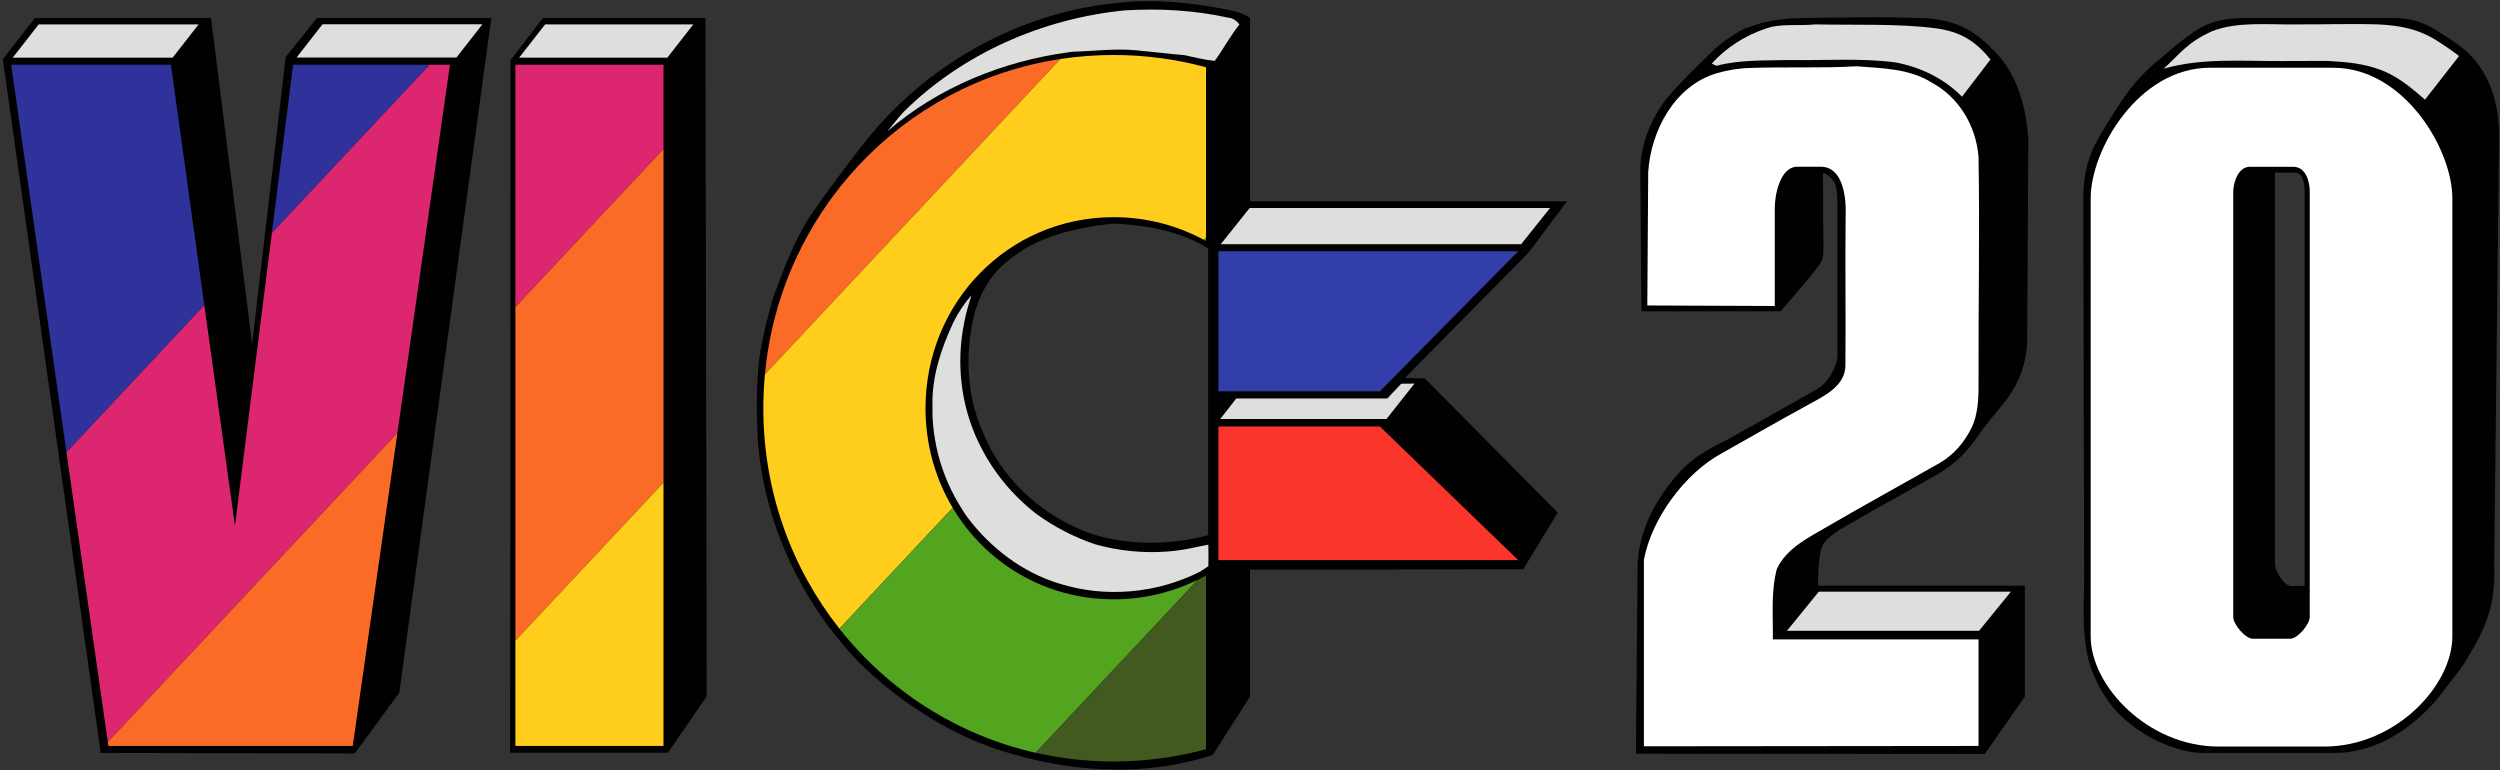
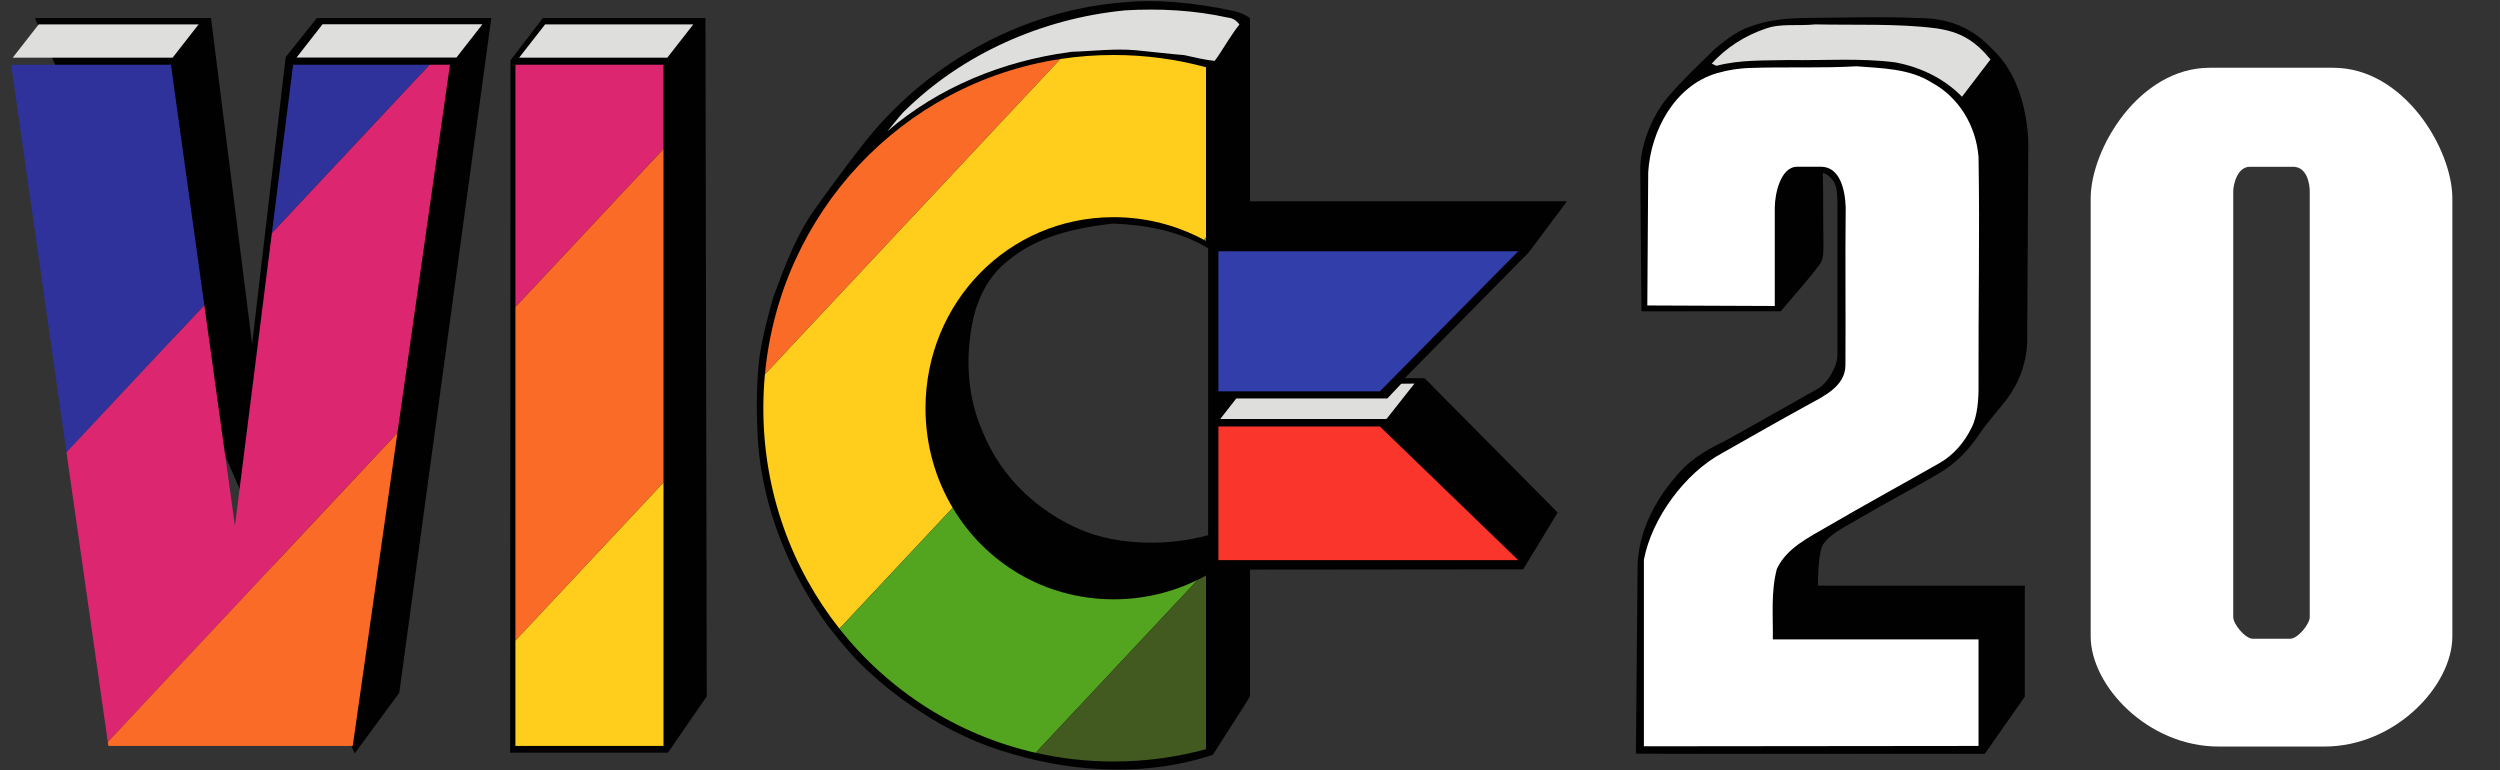
<svg xmlns="http://www.w3.org/2000/svg" xmlns:ns1="http://www.inkscape.org/namespaces/inkscape" xmlns:ns2="http://sodipodi.sourceforge.net/DTD/sodipodi-0.dtd" width="560" height="172.5" viewBox="0 0 148.167 45.641" version="1.1" id="svg4786" ns1:version="0.92.5 (2060ec1f9f, 2020-04-08)" ns2:docname="logo.svg">
  <rect x="0" y="0" width="148.167" height="45.641" fill="#333333" stroke="none" />
  <defs id="defs4780" />
  <ns2:namedview id="base" pagecolor="#ffffff" bordercolor="#666666" borderopacity="1.0" ns1:pageopacity="0.0" ns1:pageshadow="2" ns1:zoom="2.4691406" ns1:cx="87.503266" ns1:cy="148.33024" ns1:document-units="mm" ns1:current-layer="layer1" showgrid="false" units="px" ns1:window-width="3840" ns1:window-height="2065" ns1:window-x="0" ns1:window-y="0" ns1:window-maximized="1" />
  <g ns1:label="Layer 1" ns1:groupmode="layer" id="layer1" transform="translate(0,-251.359)">
    <g id="g4857" transform="matrix(0.264,0,0,0.264,-2.334,250.752)">
      <path id="path2" d="m 289.459,6.35 c -1.418,-0.986 -2.708,-1.393 -4.37,-1.741 -8.058,-1.656 -16.311,-2.576 -24.532,-1.742 -22.83,1.925 -44.398,14.155 -58.31,32.279 -3.01,3.858 -5.92,7.788 -8.806,11.737 -0.223,0.335 -0.684,1.005 -0.907,1.34 -4.758,6.236 -7.446,13.656 -10.146,20.93 -1.249,4.482 -2.425,9.017 -3.089,13.623 -0.729,6.454 -0.657,12.972 -0.25,19.439 1.255,14.629 7.005,28.771 15.667,40.594 2.07,2.693 4.239,5.322 6.572,7.799 4.225,4.213 8.852,8.045 13.885,11.258 6.519,4.369 13.735,7.736 21.305,9.814 14.439,4.152 30.275,4.836 44.642,0.077 l 8.338,-13.063 v -28.525 l 61.333,-0.063 7.741,-12.742 -29.862,-30.15 -4.467,-0.028 27.854,-28.241 8.563,-11.458 h -71.161 z m -9.399,116.099 c -8.813,2.438 -20.159,2.393 -28.618,-1.242 -9.68,-4.087 -17.895,-11.882 -21.865,-21.688 -3.726,-8.167 -4.12,-17.504 -2.136,-26.182 1.203,-4.797 3.713,-9.463 7.695,-12.512 6.545,-5.514 15.227,-7.399 23.514,-8.333 7.301,0.25 15.1,1.688 21.409,5.552 z" ns1:connector-curvature="0" style="fill:#010101" />
-       <path id="path4" d="M 88.46,171.447 98.475,157.831 119.134,6.35 H 79.979 L 72.975,15.114 65.44,79.53 56.205,6.35 h -39.54 l -7.188,9.22 21.975,155.756 z" ns1:connector-curvature="0" style="fill:#010101" />
-       <path id="path6" d="m 512.711,6.35 c -8.543,0 -11.24,3.176 -13.843,4.931 -2.233,1.688 -3.809,3.178 -5.968,4.939 -4.563,3.746 -7.354,7.929 -10.461,12.916 -3.179,5.148 -5.914,9.132 -5.914,17.894 l 0.192,83.273 c 0.105,7.53 -0.897,15.344 1.771,22.579 1.771,4.495 4.486,8.845 8.411,11.763 3.68,3.174 10.731,6.683 16.481,6.683 h 29.736 c 8.955,0 17.252,-5.423 22.837,-12.075 l 5.449,-7.063 c 6.38,-9.774 7.663,-15.058 7.374,-23.15 l 1.109,-96.635 C 569.753,24 567.079,16.637 559.979,11.834 556.371,9.507 552.68,6.355 546.528,6.355 h -33.82 z m 6.85,34.705 h 4.238 c 2.423,-0.161 2.425,3.27 2.425,4.872 l -0.002,87.859 -2.921,0.08 c -1.703,0 -3.739,-3.271 -3.739,-4.871 z" ns1:connector-curvature="0" style="fill:#010101" />
+       <path id="path4" d="M 88.46,171.447 98.475,157.831 119.134,6.35 H 79.979 L 72.975,15.114 65.44,79.53 56.205,6.35 h -39.54 z" ns1:connector-curvature="0" style="fill:#010101" />
      <path id="path8" d="m 421.312,82.293 c -0.104,2.458 -2.209,6.043 -4.298,7.226 -6.882,3.851 -13.715,7.788 -20.612,11.605 -3.708,1.78 -7.396,3.812 -10.206,6.873 -5.618,6.04 -9.863,13.88 -9.732,22.323 l -0.371,41.195 78.313,0.026 9.002,-12.854 V 133.781 H 416.99 c 0,0 -0.149,-7.395 1.191,-9.354 1.759,-2.564 5.505,-4.146 8.188,-5.816 5.81,-3.438 11.822,-6.53 17.638,-9.975 3.721,-2.145 6.776,-5.244 9.135,-8.82 1.827,-2.653 3.996,-5.047 5.977,-7.584 2.892,-3.718 4.641,-8.313 4.814,-13.03 l 0.259,-45.462 c -0.44,-7.446 -2.559,-15.352 -8.233,-20.55 -4.751,-5.001 -10.104,-6.919 -16.951,-6.841 -7.358,-0.381 -18.479,-0.053 -25.848,0 -4.182,0.138 -7.602,0.508 -11.542,1.974 -3.076,0.947 -6.495,3.877 -7.777,4.929 -3.962,3.917 -7.016,6.708 -10.655,10.926 -3.581,4.351 -6.31,11.08 -6.109,16.843 l 0.262,31.169 31.266,-0.013 c 2.17,-2.615 6.771,-7.729 8.736,-10.507 1.07,-1.407 0.782,-3.28 0.861,-4.929 -0.119,-4.758 -0.008,-10.837 -0.146,-15.595 0.578,0.007 1.666,0.722 2.541,2.047 0.715,1.192 0.777,3.493 0.729,6.299 v 32.802 z" ns1:connector-curvature="0" style="fill:#010101" />
      <g id="g18">
        <path style="fill:#dededd" ns1:connector-curvature="0" id="path10" d="m 284.529,6.258 c -7.596,-1.676 -15.39,-2.097 -23.145,-1.63 -18.493,1.814 -36.519,9.706 -49.747,22.862 -1.268,1.367 -2.373,2.878 -3.594,4.285 11.395,-9.857 25.931,-15.765 40.803,-17.756 l 0.539,-0.092 c 4.85,-0.138 9.706,-0.789 14.555,-0.335 3.595,0.328 7.17,0.795 10.772,1.084 2.26,0.5 4.507,1.052 6.813,1.301 0.243,-0.342 0.729,-1.025 0.973,-1.367 1.511,-2.28 2.878,-4.666 4.587,-6.808 -0.61,-0.861 -1.491,-1.452 -2.556,-1.544 z" />
        <path style="fill:#dededd" ns1:connector-curvature="0" id="path12" d="m 455.698,15.642 c -3.519,-4.271 -6.851,-6.234 -12.25,-6.99 -8.49,-1.104 -18.481,-0.686 -27.014,-0.876 -4.387,0.405 -7.857,-0.282 -11.32,0.986 -4.479,1.531 -8.816,4.233 -11.958,7.794 l -0.026,0.033 c 0.263,0.125 0.789,0.362 1.053,0.487 5.316,-1.413 10.855,-1.157 16.307,-1.301 7.912,0.138 15.854,-0.48 23.729,0.512 5.642,1.025 11.055,3.595 15.082,7.729 z" />
-         <path style="fill:#dededd" ns1:connector-curvature="0" id="path14" d="m 278.556,124.874 c -2.543,0.563 -5.106,1.091 -7.709,1.248 -5.454,0.401 -10.973,-0.157 -16.23,-1.649 -4.672,-1.603 -9.121,-3.89 -13.117,-6.802 -5.441,-4.205 -9.898,-9.674 -12.887,-15.864 -4.081,-8.355 -5.185,-18.091 -3.286,-27.186 0.375,-2.057 0.979,-4.062 1.597,-6.053 -1.597,1.879 -2.997,3.923 -4.081,6.145 -2.734,5.868 -4.862,12.25 -4.666,18.801 -0.151,8.057 2.201,16.107 6.513,22.902 0.42,0.689 0.866,1.374 1.347,2.037 5.191,6.882 12.361,12.367 20.668,14.879 10.31,3.229 21.804,2.207 31.445,-2.648 0.664,-0.397 1.314,-0.834 1.958,-1.269 0.039,-1.608 0.045,-3.228 0,-4.836 -0.389,0.071 -1.164,0.217 -1.552,0.295 z" />
-         <path style="fill:#dededd" ns1:connector-curvature="0" id="path16" d="m 560.891,14.875 c -1.354,-1.051 -3.081,-2.229 -4.521,-3.156 -4.337,-2.852 -8.52,-3.7 -13.648,-3.943 -5.757,-0.19 -12.979,0.033 -18.729,0 -5.967,0.086 -12.866,-0.694 -18.551,1.534 -5.586,2.519 -7.164,5.04 -10.877,8.417 8.563,-2.458 17.523,-1.689 26.316,-1.722 3.456,-0.046 6.913,0.013 10.376,-0.026 4.063,0.21 8.208,0.545 12.046,2.024 2.904,1.071 5.454,2.905 7.827,4.863 0.702,0.598 1.399,1.203 2.109,1.807 z" />
      </g>
      <path id="path20" d="M 158.79,171.268 167.503,158.633 167.208,6.35 h -36.5 l -7.26,9.47 -0.085,155.448 z" ns1:connector-curvature="0" style="fill:#010101" />
      <g id="g32">
        <g id="g24">
          <path style="fill:#ffffff" ns1:connector-curvature="0" id="path22" d="m 412.327,39.73 c -3.818,0 -5.033,6.22 -5.053,9.118 v 22.146 l -28.619,-0.119 0.203,-29.953 c 0.599,-9.332 5.961,-19.413 15.417,-22.192 2.51,-0.729 5.109,-1.137 7.728,-1.183 7.867,-0.27 15.753,0.092 23.612,-0.368 5.704,0.466 11.819,0.473 16.837,3.627 6.176,3.325 9.979,9.693 10.564,16.692 0.288,17.296 -0.063,33.852 0,51.148 0.041,2.978 -0.179,6.892 -1.519,9.573 -1.578,3.285 -4.035,6.211 -7.223,8.023 -8.341,4.764 -16.771,9.357 -25.063,14.193 -4.259,2.512 -9.286,4.869 -11.468,9.582 -1.367,5.149 -0.828,10.561 -0.907,15.83 h 46.18 v 23.914 l -75.127,0.077 v -41.877 c 1.764,-9.315 9.229,-19.446 17.486,-23.894 6.44,-3.629 12.834,-7.318 19.32,-10.86 3.549,-1.959 8.411,-4.16 8.438,-8.898 0.093,-12.907 -0.085,-22.541 0.063,-35.454 -0.147,-3.998 -1.285,-9.131 -5.61,-9.131 h -5.259 z" />
        </g>
        <polygon style="fill:#323eaa" id="polygon26" points="282.364,90.148 282.364,58.709 349.673,58.709 318.623,90.148 " />
        <polygon style="fill:#fa362c" id="polygon28" points="282.364,98.044 282.364,128.046 349.673,128.046 318.623,98.044 " />
        <path style="fill:#ffffff" ns1:connector-curvature="0" id="path30" d="m 530.679,169.895 c 15.854,0 28.707,-13.617 28.707,-24.74 V 46.851 c 0,-11.122 -10.881,-29.339 -26.732,-29.339 h -27.73 c -15.854,0 -26.734,18.217 -26.734,29.339 v 98.303 c 0,11.123 12.854,24.74 28.706,24.74 h 23.783 z M 510.196,45.269 c 0,-1.602 0.938,-5.529 3.736,-5.529 h 9.699 c 3.163,0 3.739,3.927 3.739,5.529 v 95.553 c 0,1.603 -2.695,4.871 -4.396,4.871 h -8.384 c -1.703,0 -4.396,-3.271 -4.396,-4.871 z" />
      </g>
      <polygon id="polygon34" points="47.592,15.246 53.426,7.775 17.528,7.775 11.695,15.246 " style="fill:#dededd" />
      <polygon id="polygon36" points="111.309,15.219 117.142,7.748 81.245,7.748 75.412,15.219 " style="fill:#dededd" />
      <polygon id="polygon38" points="158.652,15.246 164.485,7.775 131.216,7.775 125.383,15.246 " style="fill:#dededd" />
-       <polygon id="polygon40" points="350.329,57.126 356.82,48.999 289.379,48.999 282.889,57.126 " style="fill:#dededd" />
      <polygon id="polygon42" points="320.149,96.311 326.377,88.416 323.417,88.443 320.288,91.757 286.377,91.757 282.778,96.365 320.04,96.365 320.083,96.311 " style="fill:#dededd" />
-       <polygon id="polygon44" points="453.127,143.917 460.274,135.132 417.148,135.132 410.001,143.917 " style="fill:#dededd" />
      <g id="g72">
        <polygon style="fill:#2e329a" id="polygon46" points="23.762,103.844 54.708,70.815 47.213,16.826 11.343,16.826 " />
        <polygon style="fill:#2e329a" id="polygon48" points="105.295,16.826 74.639,16.826 69.871,54.633 " />
        <polygon style="fill:#dc2770" id="polygon50" points="124.547,71.221 157.793,35.739 157.793,16.825 124.547,16.825 " />
        <polygon style="fill:#dc2770" id="polygon52" points="69.871,54.633 69.835,54.913 61.583,120.334 54.737,71.026 54.708,70.815 23.762,103.844 23.792,104.055 33.044,168.881 98.056,99.495 109.855,16.826 105.521,16.826 105.295,16.826 " />
        <path style="fill:#fa6b28" ns1:connector-curvature="0" id="path54" d="m 180.566,86.322 66.315,-70.778 c -35.549,5.404 -62.92,34.533 -66.315,70.778 z" />
        <polygon style="fill:#fa6b28" id="polygon56" points="33.169,169.752 88.028,169.752 98.044,99.577 98.056,99.495 33.044,168.881 33.053,168.939 " />
        <polygon style="fill:#fa6b28" id="polygon58" points="124.547,146.107 157.793,110.626 157.793,35.808 157.793,35.739 124.547,71.221 124.547,71.291 " />
        <g id="g64">
          <path style="fill:#ffcd1c" ns1:connector-curvature="0" id="path60" d="m 258.852,14.643 c -4.027,0 -7.978,0.303 -11.833,0.881 -0.046,0.007 -0.092,0.013 -0.137,0.02 l -66.315,70.778 c -0.005,0.046 -0.009,0.093 -0.012,0.139 -0.227,2.465 -0.349,4.961 -0.349,7.484 0,18.724 6.372,35.93 17.086,49.494 l 25.424,-27.135 c -3.882,-6.513 -6.103,-14.166 -6.103,-22.357 0,-23.691 18.549,-42.895 42.239,-42.895 7.323,0 14.213,1.844 20.244,5.08 l 0.49,-0.523 V 17.4 c -6.611,-1.787 -13.559,-2.757 -20.734,-2.757 z" />
          <polygon style="fill:#ffcd1c" id="polygon62" points="157.793,169.752 157.793,110.753 157.793,110.626 124.547,146.107 124.547,146.234 124.547,169.752 " />
        </g>
        <path style="fill:#53a520" ns1:connector-curvature="0" id="path66" d="m 258.852,136.844 c -15.487,0 -28.774,-8.211 -36.121,-20.514 -0.005,-0.01 -0.01,-0.018 -0.016,-0.023 l -25.424,27.135 c 0.006,0.008 0.012,0.016 0.017,0.021 10.9,13.79 26.288,23.816 44.043,27.84 l 36.403,-38.854 c -5.704,2.809 -12.116,4.395 -18.902,4.395 z" />
        <path style="fill:#53a520" ns1:connector-curvature="0" id="path68" d="m 279.096,56.132 c 0.009,0.004 0.017,0.009 0.026,0.013 0.154,0.084 0.311,0.163 0.464,0.249 v -0.743 -0.042 z" />
        <path style="fill:#42591f" ns1:connector-curvature="0" id="path70" d="m 277.98,132.338 c -0.075,0.038 -0.149,0.074 -0.225,0.111 l -36.403,38.854 c 0.034,0.006 0.067,0.014 0.101,0.02 5.588,1.262 11.409,1.93 17.399,1.93 7.176,0 14.124,-0.973 20.734,-2.756 V 131.5 c -0.528,0.291 -1.065,0.568 -1.606,0.838 z" />
      </g>
    </g>
  </g>
</svg>